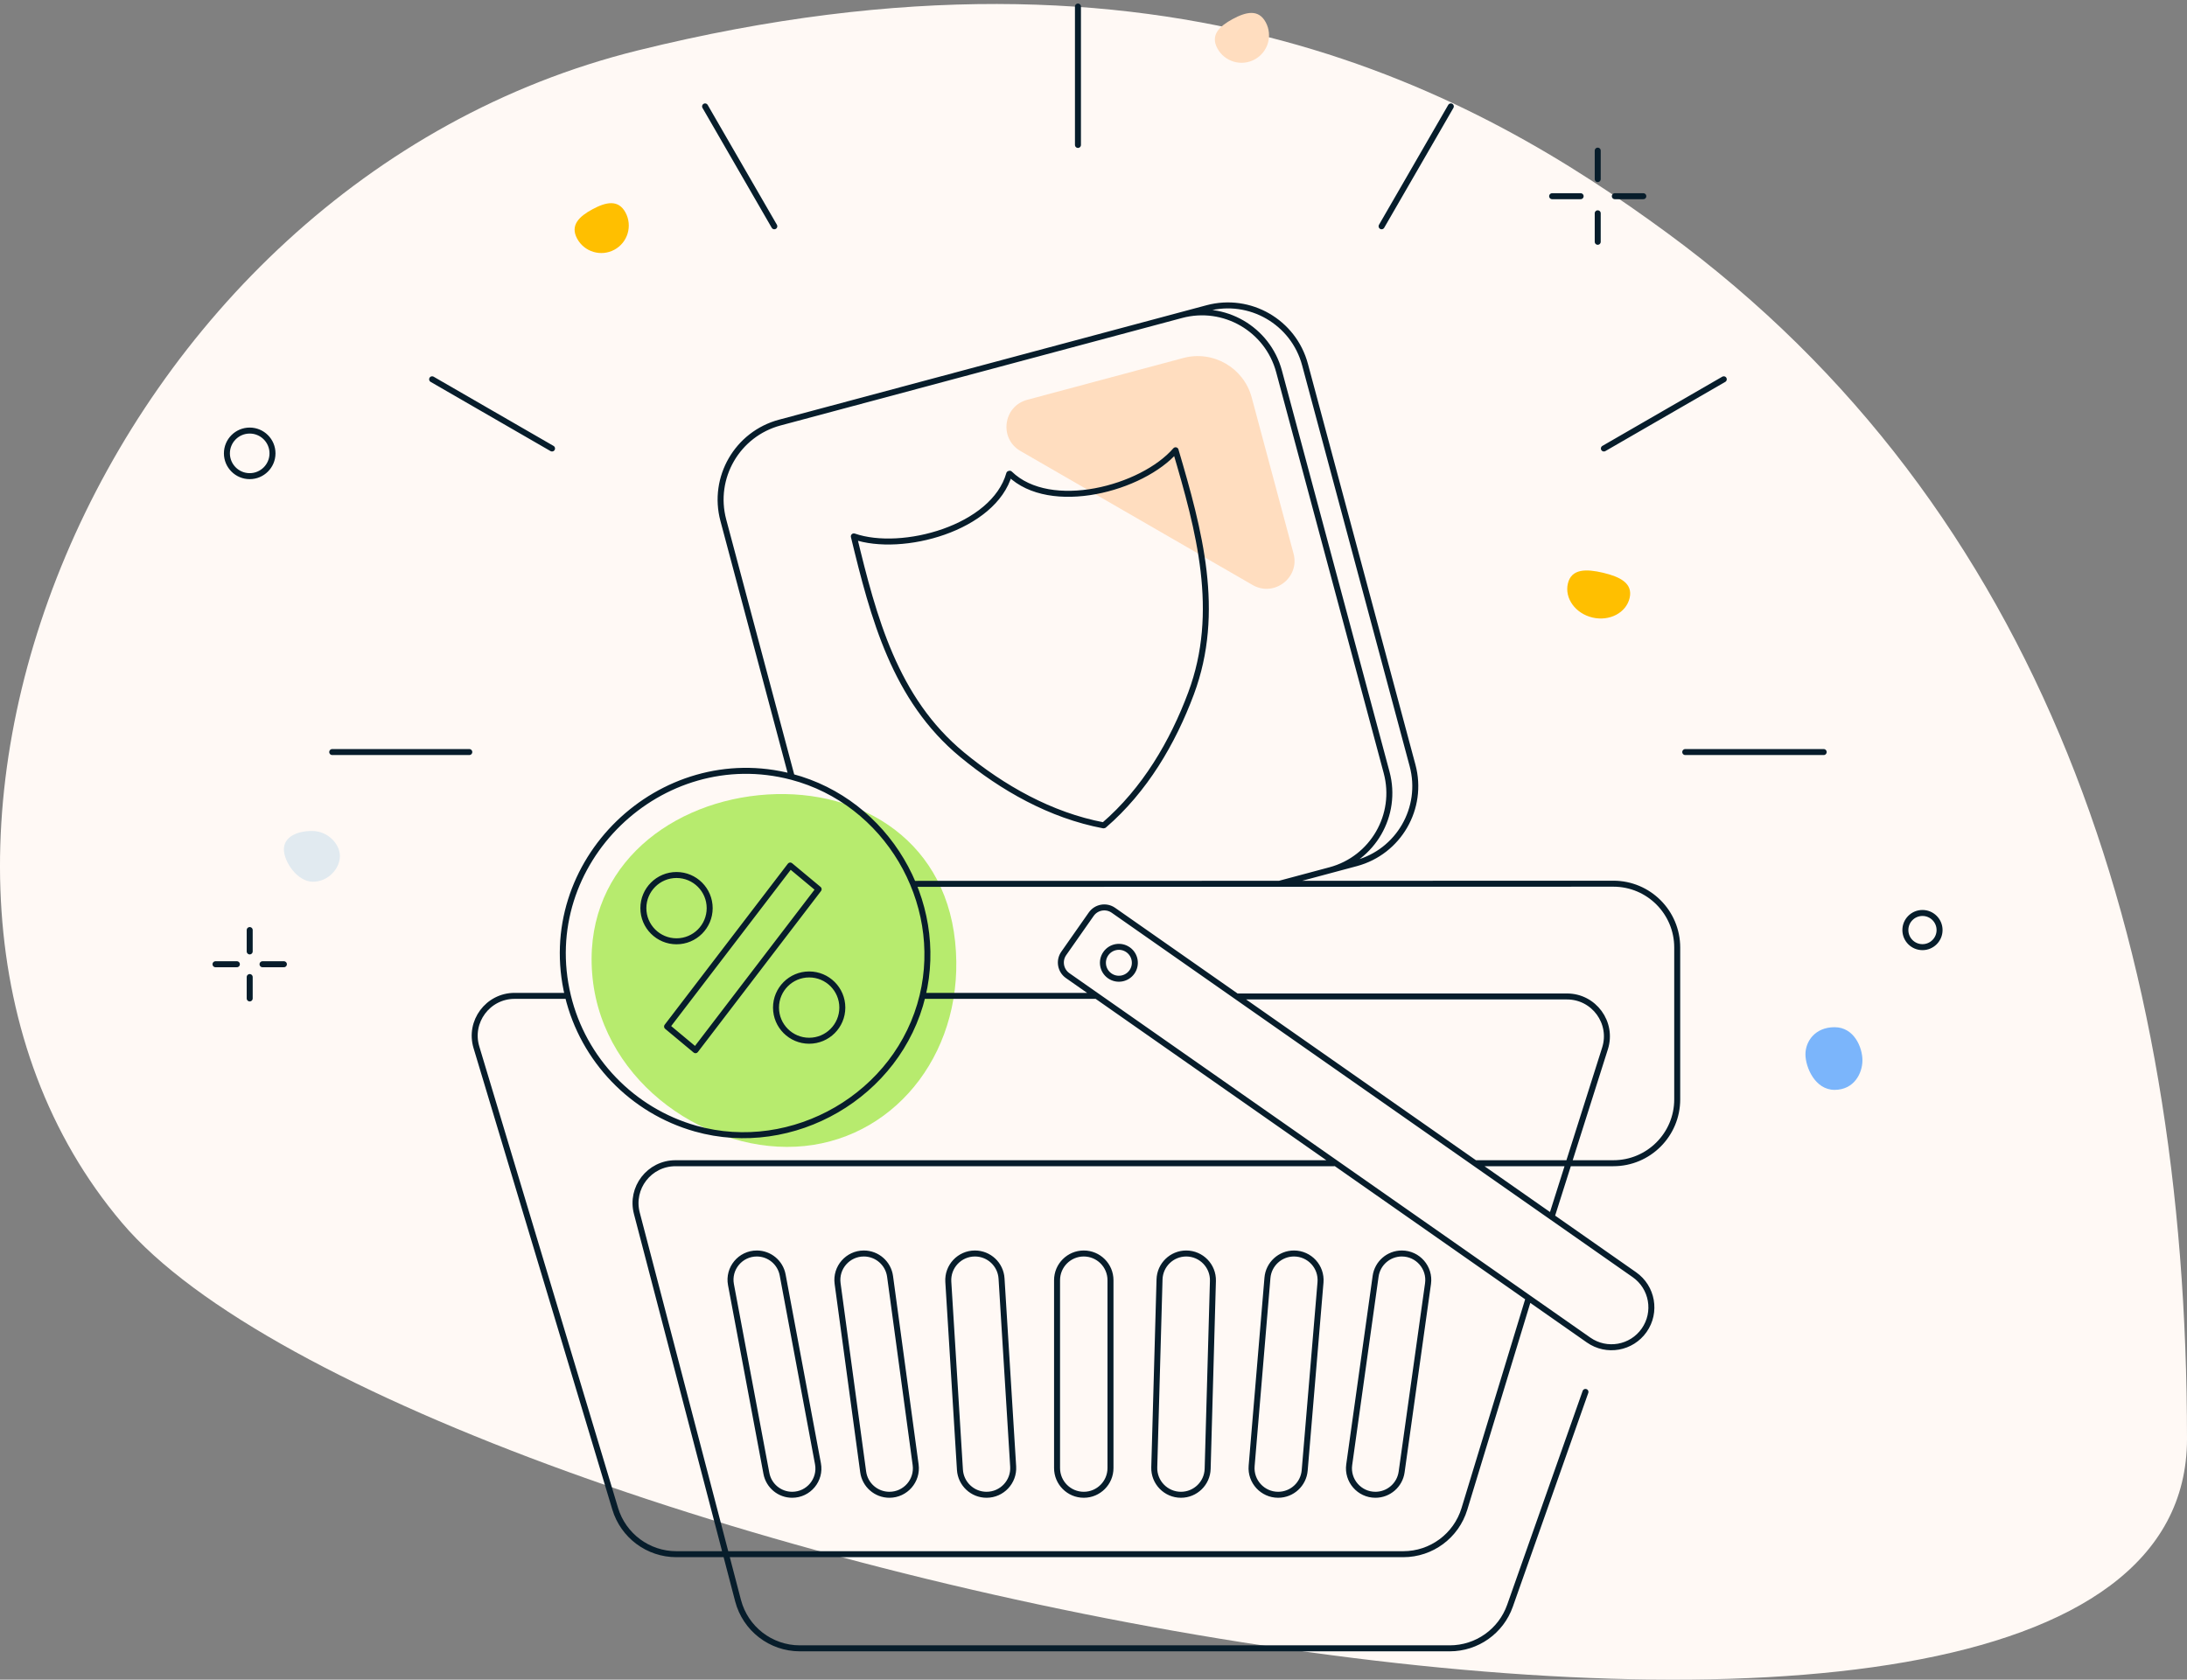
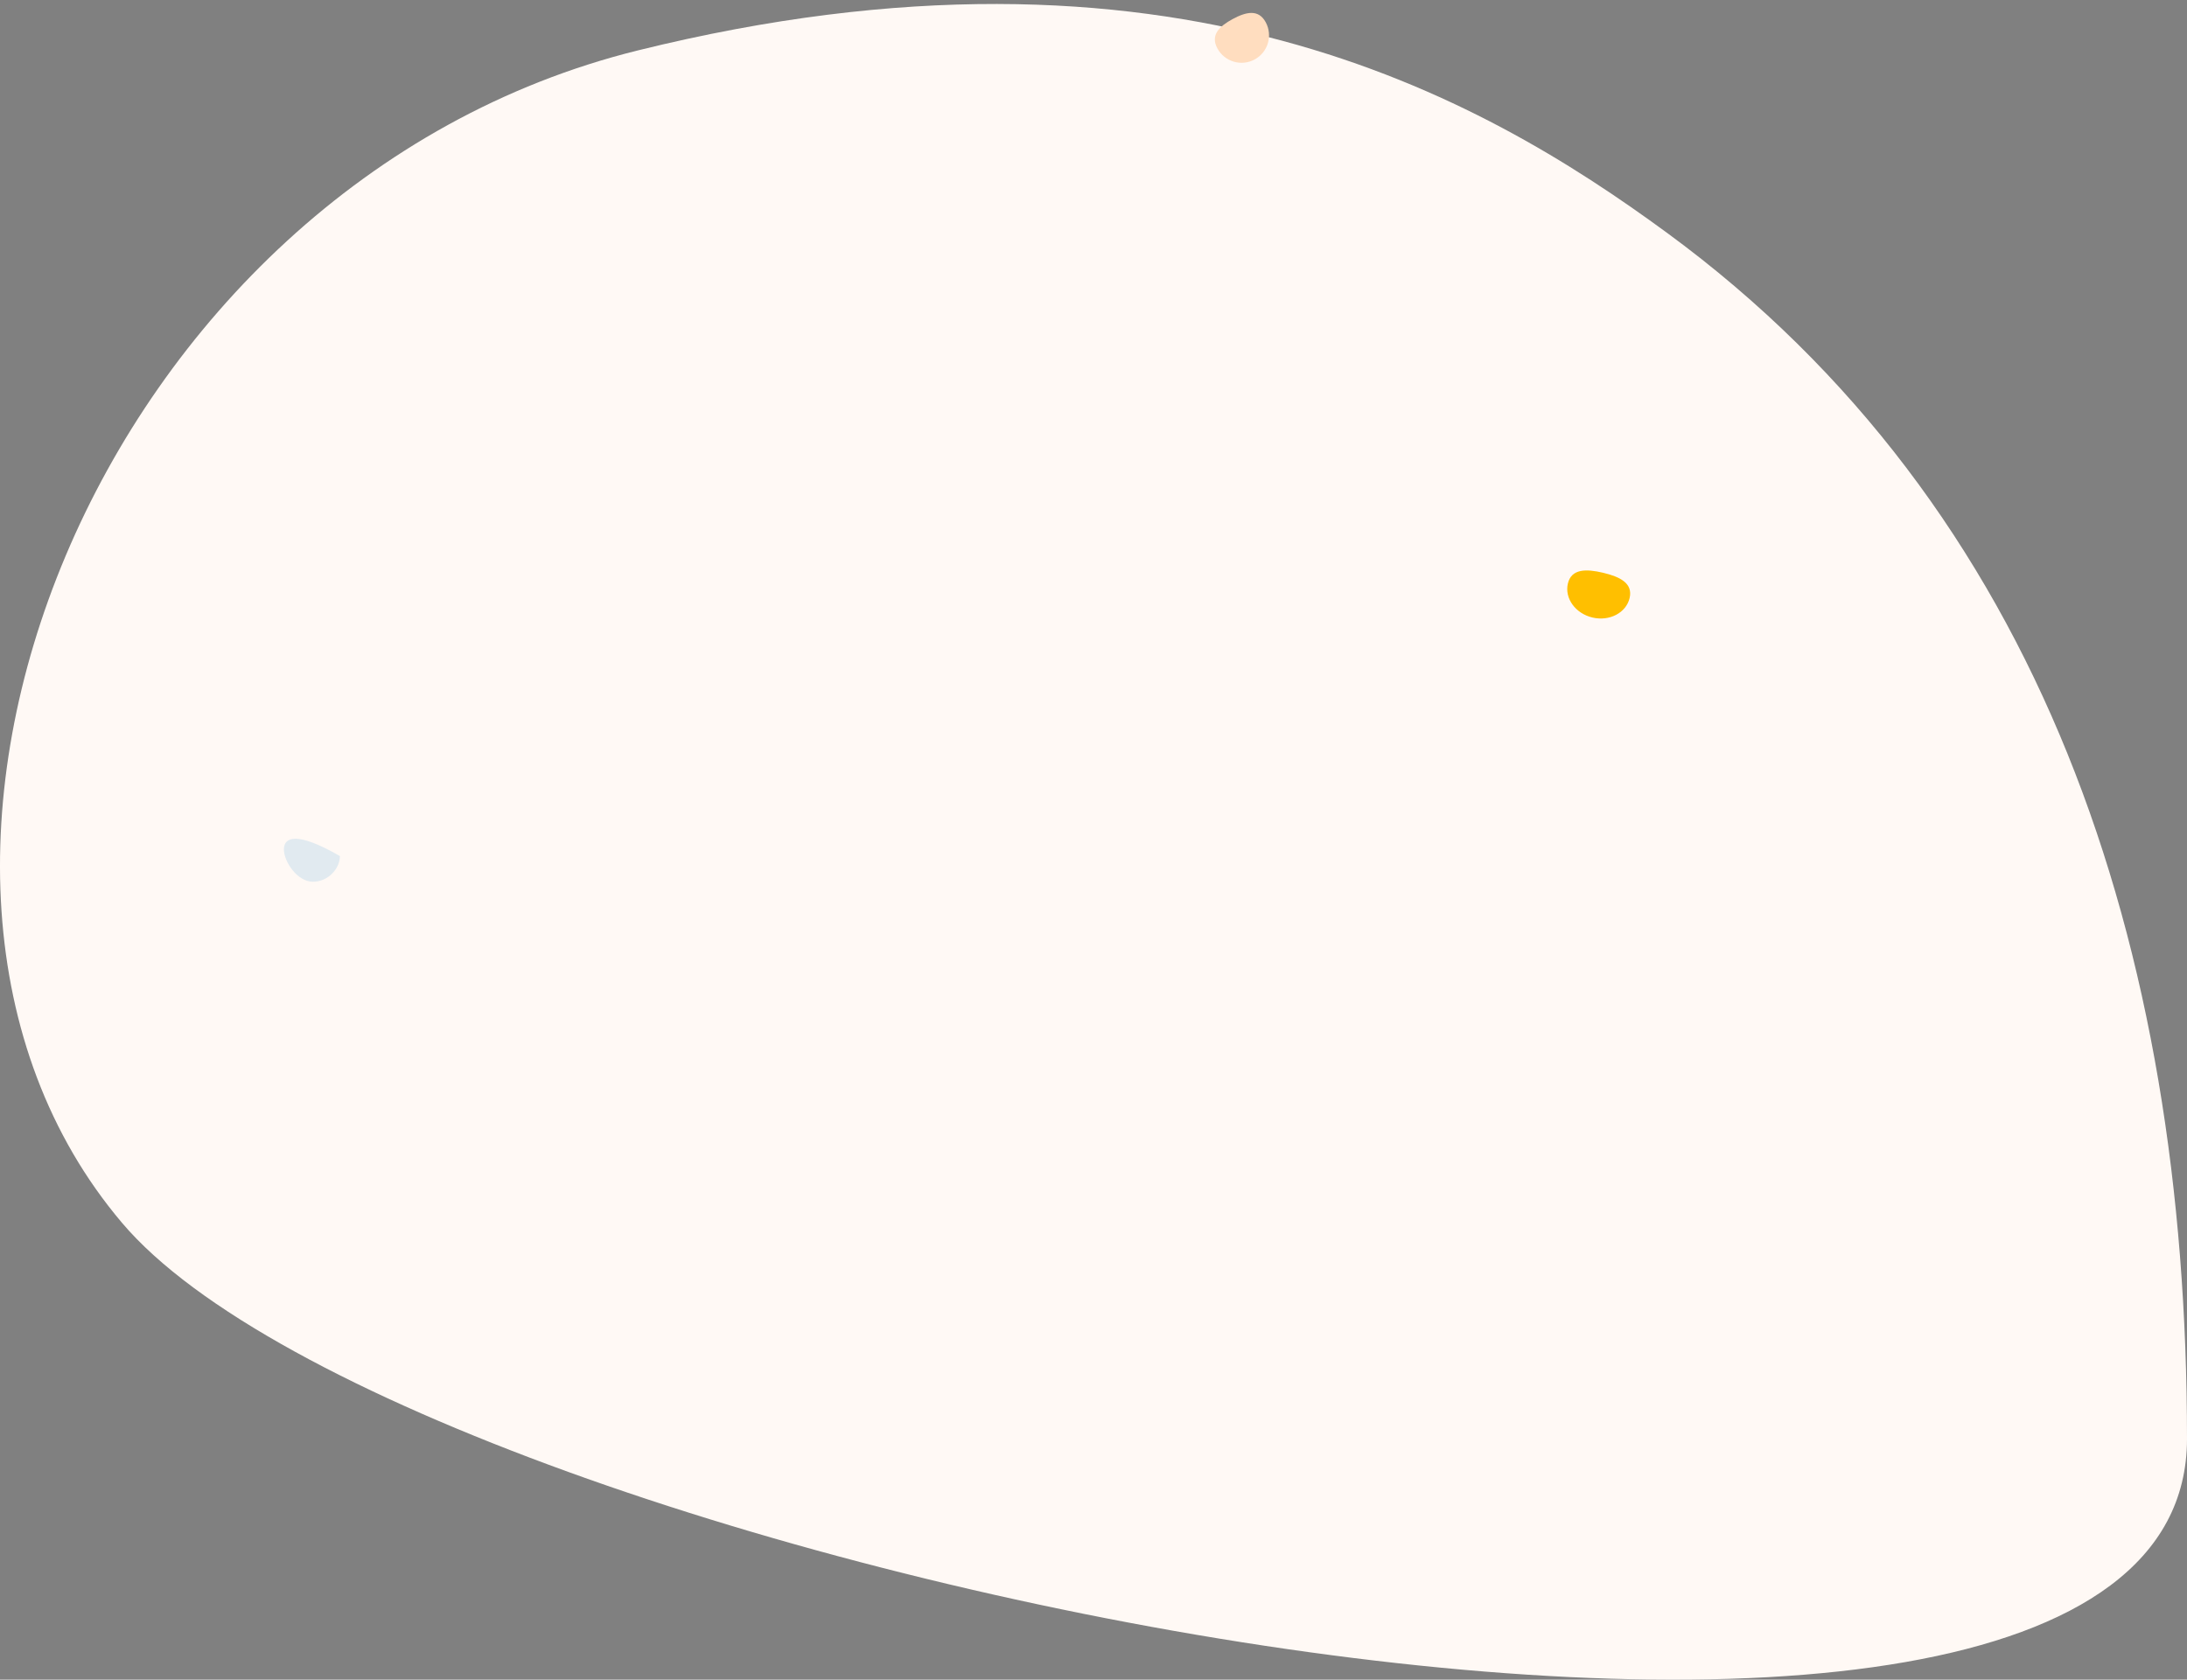
<svg xmlns="http://www.w3.org/2000/svg" width="548" height="421" viewBox="0 0 548 421" fill="none">
  <rect x="0" y="0" width="548" height="421" fill="#808080" stroke="none" />
  <path d="M30.551 306.471C103.931 393.168 548 484.429 548 360.627C548 236.825 511.519 127.191 417.761 58.4C370.686 23.86 293.286 -20.378 159.844 12.633C23.932 46.256 -43.547 218.926 30.551 306.471Z" fill="#FFF9F5" />
-   <path d="M239.327 236.017C236.566 209.329 213.756 196.914 190.11 199.316C166.464 201.717 145.724 218.541 148.485 245.162C151.245 271.782 177.938 289.649 201.561 287.248C225.185 284.846 242.11 262.638 239.327 236.017Z" fill="#B7EB6E" />
-   <path d="M78.401 221.001C82.322 221.001 85.174 217.626 85.174 214.571C85.174 211.517 82.122 208.276 78.2 208.276C74.279 208.276 71.135 209.842 71.135 212.896C71.135 215.951 74.479 221.001 78.401 221.001Z" fill="#E1EAF0" />
-   <path d="M459.69 273.169C464.592 273.169 466.672 268.987 466.672 265.76C466.672 262.532 464.592 257.462 459.69 257.462C454.788 257.462 452.393 261.024 452.393 264.251C452.393 267.478 454.788 273.169 459.69 273.169Z" fill="#7BB5FB" />
+   <path d="M78.401 221.001C82.322 221.001 85.174 217.626 85.174 214.571C74.279 208.276 71.135 209.842 71.135 212.896C71.135 215.951 74.479 221.001 78.401 221.001Z" fill="#E1EAF0" />
  <path d="M408.334 149.9C409.207 146.198 405.938 144.562 401.668 143.555C397.397 142.549 393.742 142.552 392.869 146.254C391.996 149.955 394.751 153.772 399.022 154.779C403.292 155.785 407.462 153.601 408.334 149.9Z" fill="#FFBF00" />
-   <path d="M156.732 53.269C154.927 49.921 151.814 50.643 148.466 52.447C145.119 54.251 142.805 56.455 144.609 59.803C146.413 63.15 150.59 64.401 153.937 62.597C157.285 60.793 158.536 56.617 156.732 53.269Z" fill="#FFBF00" />
  <path d="M317.158 5.585C315.354 2.238 312.24 2.959 308.893 4.763C305.545 6.568 303.231 8.772 305.035 12.119C306.84 15.467 311.016 16.718 314.364 14.914C317.711 13.109 318.962 8.933 317.158 5.585Z" fill="#FFDDBF" />
-   <path d="M255.691 113.037C250.29 109.919 251.355 101.828 257.379 100.213L296.497 89.732C303.966 87.731 311.643 92.163 313.644 99.631L324.125 138.75C325.74 144.774 319.265 149.742 313.864 146.624L255.691 113.037Z" fill="#FFDDBF" />
-   <path d="M400.345 37.755V44.895M400.345 53.463V60.603M411.769 49.179H404.629M396.062 49.179H388.922M62.568 233.115V238.469M62.568 244.895V250.25M71.135 241.682H65.781M59.355 241.682H54M228.917 221.536C241.752 221.536 280.959 221.527 320.568 221.517M397.271 348.876L378.363 402.469C376.106 408.867 370.059 413.145 363.275 413.145H200.418C193.139 413.145 186.777 408.232 184.937 401.189L159.572 304.084C157.917 297.747 162.698 291.556 169.248 291.556H334.272M383.033 325.358L366.935 378.21C364.884 384.945 358.67 389.548 351.629 389.548H169.472C162.41 389.548 156.183 384.918 154.149 378.155L119.375 262.487C117.445 256.07 122.25 249.608 128.951 249.608H142.299M383.033 325.358L274.775 249.608M383.033 325.358L398.064 335.876C402.585 339.039 408.815 337.941 411.981 333.422V333.422C415.151 328.898 414.051 322.662 409.526 319.495L388.792 304.987M253.011 118.739C263.181 128.626 286.22 122.496 294.567 112.857C300.48 132.933 306.074 153.309 298.452 173.774C293.871 186.063 286.862 198.028 276.632 206.834M252.879 118.774C249.017 132.424 225.991 138.619 213.947 134.444C218.871 154.785 224.222 175.226 241.062 189.141C251.178 197.494 263.235 204.355 276.5 206.869M83.246 188.498H117.591M422.274 188.498H456.963M401.887 112.412L431.929 95.067M138.322 112.412L108.28 95.067M346.189 56.715L363.534 26.673M194.02 56.715L176.675 26.673M270.104 36.328V1.639M208.361 102.443L302.509 77.234C313.176 74.378 324.139 80.707 326.999 91.374L353.946 191.868C356.807 202.539 350.473 213.509 339.801 216.367L328.793 219.314M320.568 221.517C352.915 221.508 385.529 221.499 404.268 221.494C413.106 221.491 420.263 228.655 420.263 237.494V275.553C420.263 284.39 413.1 291.553 404.263 291.553H369.593M320.568 221.517L333.303 218.107C343.975 215.249 350.309 204.279 347.447 193.608L320.501 93.114C317.641 82.447 306.678 76.118 296.011 78.974L195.395 105.915C184.733 108.77 178.4 119.722 181.243 130.386L198.389 194.704M198.389 194.704C222.157 200.956 236.853 225.923 231.164 249.608M198.389 194.704C165.596 186.076 134.242 216.062 142.299 249.608M142.299 249.608C146.153 265.654 158.472 278.404 174.269 282.872C198.663 289.772 225.183 274.509 231.164 249.608M231.164 249.608H274.775M274.775 249.608L267.529 244.538C265.718 243.271 265.278 240.775 266.546 238.965L273.428 229.144C274.695 227.335 277.188 226.896 278.997 228.162L309.861 249.758M309.861 249.758H392.641C399.404 249.758 404.217 256.333 402.173 262.78L388.792 304.987M309.861 249.758L369.593 291.553M369.593 291.553L388.792 304.987M486 233.114C486 235.48 484.082 237.398 481.716 237.398C479.35 237.398 477.432 235.48 477.432 233.114C477.432 230.748 479.35 228.83 481.716 228.83C484.082 228.83 486 230.748 486 233.114ZM68.28 113.632C68.28 116.786 65.722 119.344 62.568 119.344C59.413 119.344 56.856 116.786 56.856 113.632C56.856 110.477 59.413 107.92 62.568 107.92C65.722 107.92 68.28 110.477 68.28 113.632ZM283.638 243.61C282.37 245.419 279.876 245.858 278.066 244.592C276.256 243.326 275.817 240.833 277.084 239.025C278.351 237.216 280.846 236.777 282.655 238.043C284.465 239.309 284.905 241.802 283.638 243.61ZM167.148 257.294L198.007 216.941L205.128 222.875L174.269 263.229L167.148 257.294ZM177.825 227.622C177.825 232.211 174.106 235.931 169.517 235.931C164.929 235.931 161.209 232.211 161.209 227.622C161.209 223.034 164.929 219.314 169.517 219.314C174.106 219.314 177.825 223.034 177.825 227.622ZM211.062 252.547C211.062 257.135 207.343 260.855 202.754 260.855C198.166 260.855 194.446 257.135 194.446 252.547C194.446 247.958 198.166 244.239 202.754 244.239C207.343 244.239 211.062 247.958 211.062 252.547ZM324.233 314.181V314.181C320.765 314.181 317.876 316.838 317.586 320.293L313.625 367.428C313.298 371.319 316.368 374.657 320.272 374.657V374.657C323.74 374.657 326.629 372 326.919 368.545L330.88 321.41C331.207 317.52 328.137 314.181 324.233 314.181ZM271.562 314.181V314.181C267.865 314.181 264.868 317.178 264.868 320.875V367.963C264.868 371.66 267.865 374.657 271.562 374.657V374.657C275.259 374.657 278.256 371.66 278.256 367.963V320.875C278.256 317.178 275.259 314.181 271.562 314.181ZM244.289 314.181V314.181C240.437 314.181 237.382 317.43 237.62 321.275L240.533 368.388C240.751 371.911 243.672 374.657 247.202 374.657V374.657C251.054 374.657 254.108 371.408 253.87 367.563L250.957 320.45C250.74 316.927 247.819 314.181 244.289 314.181ZM216.452 314.181V314.181C212.436 314.181 209.341 317.722 209.879 321.702C212.006 337.441 214.148 353.178 216.286 368.916C216.732 372.205 219.54 374.657 222.859 374.657V374.657C226.877 374.657 229.972 371.113 229.431 367.131C227.294 351.398 225.153 335.664 223.027 319.929C222.583 316.637 219.773 314.181 216.452 314.181ZM196.111 319.558C199.06 335.33 202.002 351.102 204.957 366.873C205.715 370.918 202.613 374.657 198.497 374.657V374.657C195.335 374.657 192.621 372.404 192.038 369.296C189.081 353.525 186.119 337.755 183.159 321.985C182.398 317.93 185.509 314.181 189.635 314.181V314.181C192.806 314.181 195.528 316.441 196.111 319.558ZM295.915 374.657V374.657C299.537 374.657 302.502 371.774 302.604 368.153L303.923 321.06C304.028 317.293 301.003 314.181 297.234 314.181V314.181C293.611 314.181 290.646 317.064 290.545 320.685L289.226 367.778C289.12 371.546 292.146 374.657 295.915 374.657ZM344.641 374.657V374.657C340.614 374.657 337.517 371.096 338.076 367.108L344.689 319.891C345.147 316.617 347.948 314.181 351.254 314.181V314.181C355.281 314.181 358.378 317.742 357.82 321.73L351.207 368.947C350.748 372.221 347.947 374.657 344.641 374.657Z" stroke="#071D2B" stroke-width="1.5" stroke-miterlimit="10" stroke-linecap="round" stroke-linejoin="round" />
</svg>